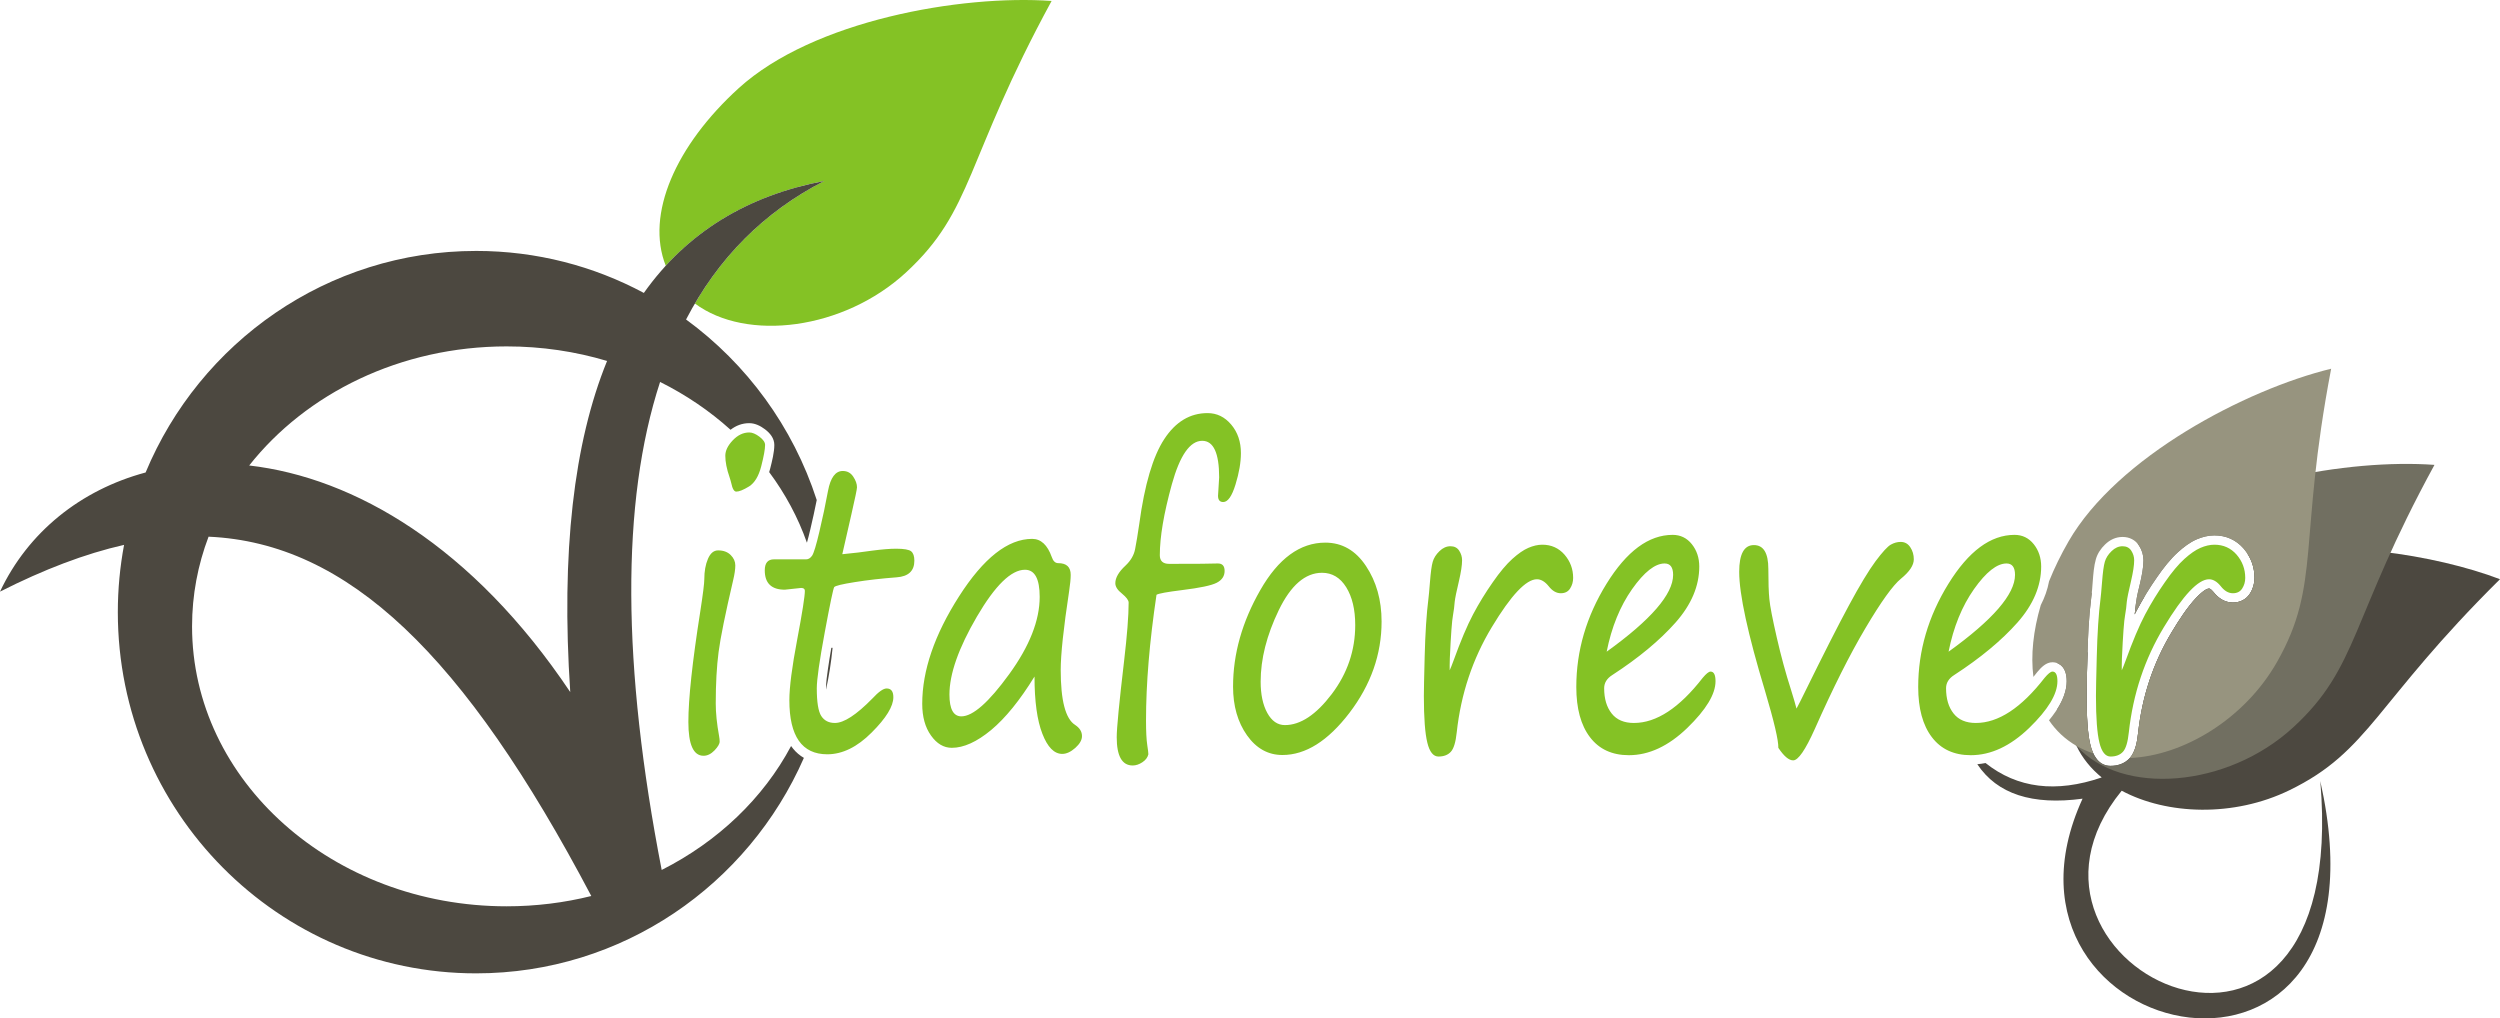
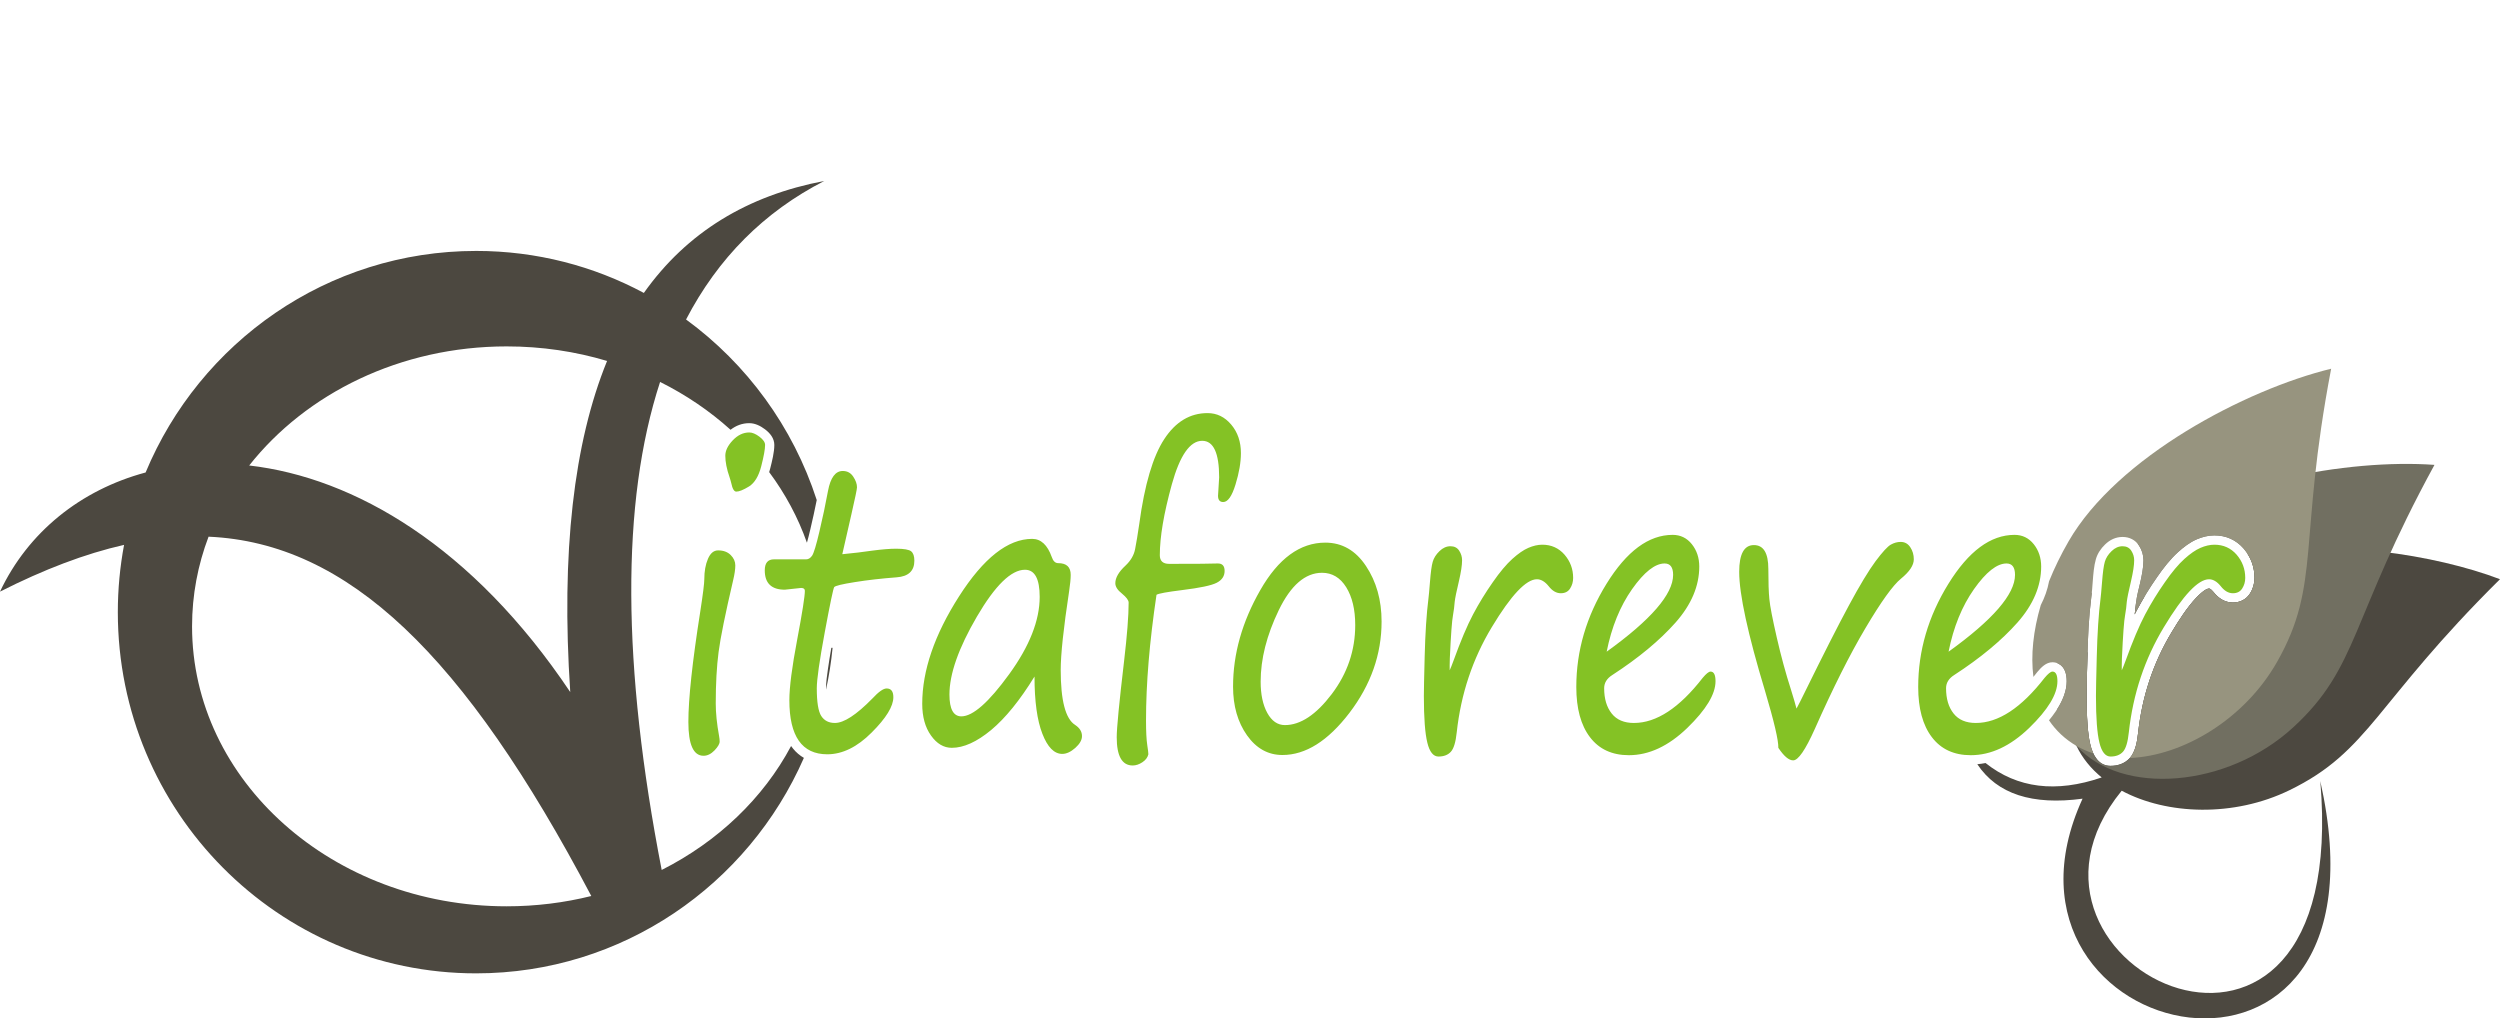
<svg xmlns="http://www.w3.org/2000/svg" xml:space="preserve" width="403.236mm" height="164.264mm" style="shape-rendering:geometricPrecision; text-rendering:geometricPrecision; image-rendering:optimizeQuality; fill-rule:evenodd; clip-rule:evenodd" viewBox="0 0 527.142 214.739">
  <defs>
    <style type="text/css">
   
    .fil1 {fill:#4C4840}
    .fil2 {fill:#716F61}
    .fil0 {fill:#84C225}
    .fil3 {fill:#97947F}
    .fil4 {fill:#84C225;fill-rule:nonzero}
   
  </style>
  </defs>
  <g id="Capa_x0020_1">
-     <path class="fil0" d="M155.766 18.59c15.716,-14.287 46.867,-19.743 65.972,-18.39 -18.367,33.755 -16.383,44.049 -30.703,57.25 -13.145,12.118 -33.605,14.673 -44.511,6.546 6.606,-11.258 15.683,-19.897 27.297,-25.845 -13.619,2.585 -24.824,8.465 -33.441,17.881 -4.301,-10.821 2.101,-25.366 15.386,-37.443z" />
    <path class="fil1" d="M100.387 52.91c12.782,0 24.821,3.204 35.374,8.858 9.074,-12.805 21.86,-20.542 38.06,-23.616 -12.746,6.528 -22.438,16.297 -29.16,29.214 12.783,9.341 22.552,22.62 27.553,38.07 -0.413,2.075 -0.867,4.141 -1.356,6.196 -0.219,0.937 -0.447,1.879 -0.711,2.803 -1.872,-5.326 -4.57,-10.328 -7.96,-14.887 0.078,-0.249 0.148,-0.498 0.212,-0.748 0.381,-1.49 0.873,-3.441 0.873,-4.979 0,-1.404 -0.895,-2.486 -1.957,-3.294l-0.011 -0.008c-0.97,-0.728 -2.092,-1.293 -3.33,-1.293 -1.488,0 -2.805,0.521 -3.932,1.392 -4.379,-3.95 -9.378,-7.354 -14.858,-10.085 -8.284,25.395 -8.024,59.851 0.338,102.903 11.849,-5.987 21.424,-15.125 27.285,-26.132 0.56,0.803 1.245,1.519 2.084,2.108 0.201,0.141 0.406,0.272 0.615,0.392 -11.718,26.753 -38.255,45.434 -69.121,45.434 -41.714,0 -75.541,-34.107 -75.541,-76.164 0,-4.848 0.457,-9.589 1.316,-14.185 -8.244,1.868 -16.923,5.184 -26.162,9.862 5.907,-12.537 16.987,-21.437 30.705,-25.126 11.422,-27.438 38.322,-46.714 69.682,-46.714zm74.907 83.677l0.264 0c-0.291,2.996 -0.756,5.94 -1.382,8.823 -0.001,-0.106 -0.001,-0.202 -0.001,-0.285 0,-1.29 0.216,-2.759 0.398,-4.036 0.213,-1.503 0.459,-3.005 0.721,-4.502zm-47.29 -60.478c-6.648,-1.993 -13.768,-3.069 -21.173,-3.069 -22.445,-0 -42.283,9.925 -54.286,25.11 22.159,2.554 47.095,17.013 67.697,47.783 -1.961,-29.486 0.747,-52.597 7.762,-69.823zm-84.027 37.054c-2.254,5.936 -3.48,12.296 -3.48,18.907 0,32.594 29.704,59.03 66.335,59.03 6.184,0 12.168,-0.758 17.847,-2.17 -26.791,-50.829 -51.264,-74.445 -80.701,-75.767z" />
    <path class="fil1" d="M473.904 116.77c17.712,-3.188 39.549,0.163 53.238,5.359 -26.428,26.164 -27.458,36.256 -44.407,44.499 -11.726,5.703 -25.788,5.213 -35.363,0.102 -30.478,37.345 48.446,74.473 41.877,-2.035 17.017,75.788 -74.021,55.919 -50.127,3.712 -10.621,1.433 -18.018,-0.99 -22.194,-7.269 0.59,-0.051 1.17,-0.135 1.74,-0.248 6.693,5.325 14.855,6.339 24.487,3.041 -2.276,-1.871 -4.099,-4.097 -5.304,-6.646 -3.063,-6.474 -1.919,-13.414 2.325,-19.841 -0.009,0.333 -0.018,0.666 -0.027,0.999 -0.073,2.763 -0.17,5.555 -0.17,8.32 0,2.018 0.04,4.052 0.19,6.065 0.105,1.402 0.261,2.879 0.6,4.246 0.521,2.148 1.727,4.412 4.249,4.412 1.543,0 2.978,-0.477 4.042,-1.624 1.21,-1.305 1.587,-3.543 1.764,-5.251 0.831,-7.635 3.16,-14.807 7.135,-21.383 1.466,-2.432 3.206,-5.153 5.159,-7.223 0.473,-0.502 1.902,-1.903 2.666,-1.903 0.306,0 0.771,0.518 0.944,0.732 1.017,1.298 2.39,2.216 4.084,2.216 1.498,0 2.798,-0.627 3.613,-1.9 0.64,-1 0.952,-2.109 0.952,-3.296 0,-1.866 -0.495,-3.572 -1.472,-5.085zm-23.501 10.253c0.586,-0.433 1.187,-0.86 1.804,-1.28 -0.567,0.949 -1.11,1.914 -1.629,2.892 -0.161,0.304 -0.319,0.611 -0.475,0.922 0.134,-0.822 0.23,-1.648 0.293,-2.479l0.007 -0.054z" />
    <path class="fil2" d="M450.719 114.626c15.583,-12.985 44.618,-17.907 62.608,-16.605 -17.824,32.638 -15.92,42.603 -29.797,55.357 -13.877,12.754 -36.141,14.515 -45.68,3.909 -2.072,-2.303 -3.413,-4.916 -4.09,-7.736 1.182,-1.853 2.012,-3.866 2.012,-5.898 0,-1.428 -0.331,-2.99 -1.725,-3.704 -0.077,-0.039 -0.155,-0.075 -0.234,-0.107 1.063,-4.885 3.567,-10.006 7.273,-14.985 -0.038,0.397 -0.081,0.791 -0.133,1.177 -0.521,4.087 -0.704,8.3 -0.805,12.41 -0.073,2.763 -0.17,5.555 -0.17,8.32 0,2.018 0.04,4.052 0.19,6.065 0.105,1.402 0.261,2.879 0.6,4.246 0.521,2.148 1.727,4.412 4.249,4.412 1.543,0 2.978,-0.477 4.042,-1.624 1.21,-1.305 1.587,-3.543 1.764,-5.251 0.831,-7.635 3.16,-14.807 7.135,-21.383 1.466,-2.432 3.206,-5.153 5.159,-7.223 0.473,-0.502 1.902,-1.903 2.666,-1.903 0.306,0 0.771,0.518 0.944,0.732 1.017,1.298 2.39,2.216 4.084,2.216 1.498,0 2.798,-0.627 3.613,-1.9 0.64,-1 0.952,-2.109 0.952,-3.296 0,-2.33 -0.771,-4.41 -2.288,-6.177l-0.012 -0.014c-1.612,-1.844 -3.718,-2.772 -6.166,-2.772 -1.288,0 -2.539,0.321 -3.718,0.829 -1.435,0.618 -2.767,1.638 -3.92,2.679 -1.672,1.509 -3.147,3.418 -4.424,5.266 -1.563,2.231 -2.991,4.556 -4.27,6.969 -0.161,0.304 -0.319,0.611 -0.475,0.922 0.134,-0.822 0.23,-1.648 0.293,-2.479 0.154,-1.312 0.535,-2.798 0.845,-4.079l0.004 -0.017c0.352,-1.521 0.716,-3.272 0.716,-4.837 0,-1.113 -0.319,-2.15 -0.923,-3.085 -0.099,-0.153 -0.206,-0.297 -0.319,-0.432z" />
    <path class="fil3" d="M436.164 114.162c10.269,-17.805 37.369,-32.024 55.377,-36.415 -6.968,36.53 -2.103,45.431 -11.405,61.823 -6.827,12.031 -19.77,19.808 -31.047,20.259 1.187,-1.309 1.56,-3.525 1.735,-5.219 0.831,-7.635 3.16,-14.807 7.135,-21.383 1.466,-2.432 3.206,-5.153 5.159,-7.223 0.473,-0.502 1.902,-1.903 2.666,-1.903 0.306,0 0.771,0.518 0.944,0.732 1.017,1.298 2.39,2.216 4.084,2.216 1.498,0 2.798,-0.627 3.613,-1.9 0.64,-1 0.952,-2.109 0.952,-3.296 0,-2.33 -0.771,-4.41 -2.288,-6.177l-0.012 -0.014c-1.612,-1.844 -3.718,-2.772 -6.166,-2.772 -1.288,0 -2.539,0.321 -3.718,0.829 -1.435,0.618 -2.767,1.638 -3.92,2.679 -1.672,1.509 -3.147,3.418 -4.424,5.266 -1.563,2.231 -2.991,4.556 -4.27,6.969 -0.161,0.304 -0.319,0.611 -0.475,0.922 0.134,-0.822 0.23,-1.648 0.293,-2.479 0.154,-1.312 0.535,-2.798 0.845,-4.079l0.004 -0.017c0.352,-1.521 0.716,-3.272 0.716,-4.837 0,-1.113 -0.319,-2.15 -0.923,-3.085 -0.788,-1.22 -2.046,-1.838 -3.484,-1.838 -1.429,0 -2.679,0.604 -3.689,1.592 -0.894,0.863 -1.593,1.897 -1.937,3.099 -0.411,1.403 -0.546,3.223 -0.658,4.68 -0.089,1.13 -0.165,2.317 -0.316,3.442 -0.521,4.087 -0.704,8.3 -0.805,12.41 -0.073,2.763 -0.17,5.555 -0.17,8.32 0,2.018 0.04,4.052 0.19,6.065 0.105,1.402 0.261,2.879 0.6,4.246 0.146,0.6 0.344,1.209 0.611,1.775 -1.234,-0.398 -2.416,-0.916 -3.529,-1.563 -2.418,-1.407 -4.344,-3.237 -5.806,-5.402 2.01,-2.426 3.729,-5.308 3.729,-8.232 0,-1.428 -0.331,-2.99 -1.725,-3.704 -0.399,-0.204 -0.837,-0.304 -1.284,-0.304 -1.329,0 -2.367,1.08 -3.159,2.025l-0.024 0.028 -0.023 0.03c-0.255,0.328 -0.522,0.664 -0.801,1.004 -0.584,-4.561 -0.039,-9.721 1.548,-15.129 0.82,-1.59 1.424,-3.27 1.755,-5.043 1.115,-2.778 2.487,-5.591 4.105,-8.396z" />
    <path class="fil4" d="M155.249 103.661c-0.462,0 -0.812,-0.601 -1.06,-1.802 -0.09,-0.368 -0.203,-0.778 -0.361,-1.242 -0.597,-1.72 -0.891,-3.235 -0.891,-4.518 0,-1.065 0.519,-2.143 1.567,-3.248 1.049,-1.105 2.21,-1.665 3.484,-1.665 0.643,0 1.353,0.3 2.153,0.901 0.789,0.6 1.184,1.174 1.184,1.733 0,0.887 -0.271,2.375 -0.812,4.49 -0.541,2.102 -1.398,3.521 -2.57,4.258 -1.184,0.723 -2.074,1.092 -2.694,1.092zm-4.329 44.671c0,2.02 0.237,4.299 0.699,6.838 0.09,0.478 0.124,0.874 0.124,1.187 0,0.491 -0.361,1.106 -1.082,1.87 -0.733,0.751 -1.499,1.133 -2.311,1.133 -2.142,0 -3.202,-2.375 -3.202,-7.111 0,-4.914 0.834,-12.666 2.503,-23.271 0.575,-3.712 0.857,-5.992 0.857,-6.838 0,-1.679 0.259,-3.112 0.767,-4.299 0.507,-1.187 1.217,-1.788 2.142,-1.788 1.127,0 2.007,0.328 2.66,0.983 0.654,0.655 0.969,1.379 0.969,2.184 0,0.792 -0.147,1.856 -0.462,3.153 -1.646,7.043 -2.672,12.079 -3.066,15.123 -0.395,3.03 -0.597,6.647 -0.597,10.837zm26.684 -31.473c2.266,-0.218 4.408,-0.464 6.403,-0.764 1.984,-0.259 3.641,-0.396 4.96,-0.396 1.668,0 2.728,0.191 3.168,0.56 0.44,0.369 0.665,1.024 0.665,1.965 0,2.156 -1.251,3.33 -3.732,3.508 -3.202,0.246 -6.133,0.573 -8.827,1.01 -2.683,0.423 -4.126,0.778 -4.34,1.051 -0.203,0.287 -0.868,3.453 -1.995,9.527 -1.127,6.06 -1.68,9.991 -1.68,11.806 0,2.934 0.316,4.886 0.947,5.855 0.643,0.983 1.601,1.46 2.875,1.46 1.894,0 4.532,-1.72 7.902,-5.159 1.297,-1.406 2.3,-2.116 2.999,-2.116 0.947,0 1.42,0.614 1.42,1.843 0,1.924 -1.522,4.408 -4.577,7.452 -3.044,3.057 -6.167,4.586 -9.357,4.586 -5.332,0 -7.993,-3.808 -7.993,-11.396 0,-2.743 0.552,-7.002 1.646,-12.761 1.082,-5.732 1.623,-9.172 1.623,-10.318 0,-0.396 -0.271,-0.601 -0.789,-0.601l-3.438 0.369c-2.818,0 -4.227,-1.365 -4.227,-4.081 0,-1.542 0.643,-2.32 1.95,-2.32l6.798 0c0.462,0 0.868,-0.259 1.229,-0.764 0.35,-0.505 0.868,-2.197 1.544,-5.091 0.688,-2.894 1.297,-5.76 1.815,-8.585 0.53,-2.798 1.567,-4.19 3.111,-4.19 0.947,0 1.68,0.396 2.21,1.201 0.53,0.792 0.789,1.542 0.789,2.238 0,0.369 -0.395,2.279 -1.184,5.719l-1.916 8.394zm40.527 25.796c-3.077,5.009 -6.133,8.762 -9.142,11.274 -3.021,2.498 -5.783,3.753 -8.297,3.753 -1.691,0 -3.157,-0.86 -4.385,-2.593 -1.24,-1.733 -1.849,-3.958 -1.849,-6.688 0,-7.002 2.582,-14.549 7.756,-22.643 5.174,-8.093 10.315,-12.133 15.422,-12.133 1.849,0 3.224,1.269 4.137,3.835 0.282,0.846 0.733,1.283 1.353,1.283 1.759,0 2.638,0.819 2.638,2.47 0,0.833 -0.113,1.965 -0.327,3.399 -1.195,7.861 -1.781,13.416 -1.781,16.637 0,6.456 1.003,10.318 3.033,11.601 0.969,0.641 1.454,1.419 1.454,2.361 0,0.819 -0.473,1.651 -1.42,2.498 -0.947,0.833 -1.86,1.256 -2.739,1.256 -1.702,0 -3.1,-1.419 -4.194,-4.245 -1.105,-2.825 -1.657,-6.852 -1.657,-12.065zm-2.007 -22.52c-2.908,0 -6.29,3.303 -10.146,9.895 -3.855,6.606 -5.783,12.079 -5.783,16.419 0,3.071 0.845,4.6 2.514,4.6 2.424,0 5.783,-2.962 10.078,-8.885 4.295,-5.91 6.437,-11.355 6.437,-16.31 0,-3.808 -1.037,-5.719 -3.1,-5.719zm26.018 38.911c-0.158,0.669 -0.575,1.228 -1.263,1.679 -0.676,0.45 -1.364,0.682 -2.04,0.682 -2.255,0 -3.371,-1.993 -3.371,-5.964 0,-1.897 0.518,-7.247 1.556,-16.078 0.631,-5.405 0.958,-9.513 0.958,-12.311 0,-0.478 -0.462,-1.106 -1.398,-1.884 -0.947,-0.737 -1.409,-1.474 -1.409,-2.197 0,-1.146 0.71,-2.388 2.142,-3.712 1.105,-1.037 1.781,-2.197 2.029,-3.48 0.259,-1.283 0.541,-3.057 0.879,-5.323 1.116,-8.257 2.875,-14.222 5.265,-17.866 2.39,-3.658 5.434,-5.487 9.131,-5.487 1.961,0 3.619,0.805 4.983,2.416 1.375,1.624 2.052,3.63 2.052,6.019 0,1.952 -0.383,4.163 -1.139,6.619 -0.755,2.47 -1.623,3.699 -2.593,3.699 -0.721,0 -1.093,-0.437 -1.093,-1.31l0.237 -3.89c0,-5.145 -1.195,-7.711 -3.573,-7.711 -2.57,0 -4.701,3.057 -6.403,9.172 -1.691,6.128 -2.537,11.096 -2.537,14.945 0,1.215 0.654,1.829 1.973,1.829 5.749,0 9.131,-0.027 10.157,-0.082 1.026,-0.041 1.533,0.478 1.533,1.57 0,1.092 -0.552,1.924 -1.668,2.498 -1.105,0.573 -3.528,1.078 -7.283,1.542 -3.19,0.396 -4.994,0.723 -5.411,0.996 -1.477,9.909 -2.21,18.753 -2.21,26.505 0,2.32 0.09,4.04 0.259,5.159 0.158,1.037 0.237,1.692 0.237,1.965zm28.262 0.15c-3.01,0 -5.501,-1.379 -7.463,-4.149 -1.962,-2.771 -2.942,-6.196 -2.942,-10.277 0,-6.879 1.916,-13.662 5.738,-20.336 3.81,-6.674 8.387,-10.018 13.72,-10.018 3.517,0 6.381,1.638 8.568,4.927 2.187,3.276 3.292,7.179 3.292,11.71 0,6.933 -2.266,13.348 -6.786,19.272 -4.532,5.923 -9.233,8.871 -14.125,8.871zm-4.588 -15.464c0,2.689 0.462,4.886 1.398,6.592 0.936,1.706 2.176,2.566 3.72,2.566 3.28,0 6.572,-2.184 9.875,-6.538 3.303,-4.367 4.949,-9.213 4.949,-14.536 0,-3.289 -0.631,-5.937 -1.894,-7.984 -1.263,-2.034 -2.965,-3.057 -5.107,-3.057 -3.54,0 -6.584,2.634 -9.131,7.902 -2.536,5.255 -3.81,10.277 -3.81,15.054zm39.862 -2.402c0.226,-0.478 0.485,-1.146 0.8,-2.006 1.499,-4.149 2.875,-7.411 4.126,-9.772 1.251,-2.361 2.638,-4.613 4.149,-6.77 1.499,-2.17 2.886,-3.808 4.126,-4.927 1.24,-1.119 2.367,-1.897 3.382,-2.334 1.015,-0.437 1.995,-0.669 2.942,-0.669 1.917,0 3.472,0.71 4.69,2.102 1.206,1.406 1.815,3.03 1.815,4.9 0,0.833 -0.214,1.57 -0.643,2.238 -0.428,0.669 -1.082,0.996 -1.961,0.996 -0.924,0 -1.781,-0.491 -2.548,-1.474 -0.789,-0.983 -1.623,-1.474 -2.48,-1.474 -2.288,0 -5.456,3.357 -9.503,10.072 -4.058,6.715 -6.527,14.113 -7.407,22.192 -0.214,2.075 -0.631,3.453 -1.251,4.122 -0.62,0.669 -1.488,0.996 -2.604,0.996 -1.082,0 -1.871,-0.969 -2.345,-2.921 -0.485,-1.952 -0.733,-5.227 -0.733,-9.841 0,-1.242 0.056,-4.013 0.169,-8.271 0.124,-5.036 0.395,-9.104 0.789,-12.202 0.068,-0.505 0.18,-1.692 0.327,-3.548 0.158,-2.061 0.349,-3.48 0.586,-4.286 0.226,-0.792 0.699,-1.542 1.42,-2.238 0.71,-0.696 1.488,-1.037 2.322,-1.037 0.812,0 1.432,0.314 1.837,0.942 0.406,0.628 0.609,1.297 0.609,2.02 0,1.037 -0.225,2.498 -0.665,4.395 -0.507,2.102 -0.8,3.562 -0.891,4.354 -0.068,0.914 -0.18,1.856 -0.361,2.839 -0.226,1.146 -0.44,4.163 -0.665,9.035l-0.034 1.488 0 1.078zm56.05 2.32c0,2.716 -1.984,5.992 -5.952,9.841 -3.979,3.835 -8.083,5.746 -12.31,5.746 -3.54,0 -6.279,-1.256 -8.207,-3.794 -1.928,-2.525 -2.886,-6.06 -2.886,-10.591 0,-7.629 2.119,-14.877 6.369,-21.756 4.25,-6.879 8.895,-10.318 13.945,-10.318 1.646,0 2.999,0.655 4.047,1.965 1.037,1.297 1.567,2.88 1.567,4.709 0,4.108 -1.668,8.039 -4.994,11.806 -3.326,3.753 -7.767,7.452 -13.336,11.069 -1.15,0.723 -1.725,1.651 -1.725,2.798 0,2.211 0.53,3.985 1.59,5.323 1.06,1.338 2.627,1.993 4.69,1.993 4.735,0 9.571,-3.166 14.498,-9.513 0.733,-0.874 1.285,-1.324 1.657,-1.324 0.699,0 1.048,0.682 1.048,2.047zm-22.952 -6.237c9.334,-6.715 14.013,-12.12 14.013,-16.201 0,-1.597 -0.598,-2.402 -1.793,-2.402 -2.018,0 -4.306,1.802 -6.854,5.405 -2.536,3.603 -4.329,7.998 -5.366,13.198zm36.198 20.268c0.045,-1.542 -0.891,-5.541 -2.807,-11.997 -3.63,-12.024 -5.445,-20.391 -5.445,-25.113 0,-3.753 1.037,-5.637 3.1,-5.637 2.029,0 3.044,1.679 3.044,5.036 0,2.757 0.068,4.859 0.214,6.346 0.135,1.474 0.665,4.176 1.567,8.121 0.902,3.931 1.894,7.575 2.976,10.932 0.541,1.761 0.947,3.098 1.184,4.04 0.462,-0.86 1.06,-2.034 1.781,-3.521 3.878,-7.889 6.967,-13.976 9.267,-18.234 2.3,-4.272 4.182,-7.37 5.625,-9.322 1.454,-1.938 2.525,-3.112 3.213,-3.494 0.676,-0.382 1.375,-0.573 2.074,-0.573 0.857,0 1.533,0.369 2.029,1.119 0.496,0.737 0.744,1.597 0.744,2.552 0,1.256 -0.902,2.607 -2.706,4.081 -1.691,1.379 -4.194,4.859 -7.497,10.441 -3.303,5.568 -6.865,12.666 -10.698,21.305 -1.961,4.367 -3.472,6.565 -4.532,6.565 -0.924,0 -1.961,-0.887 -3.134,-2.648zm58.846 -14.031c0,2.716 -1.984,5.992 -5.952,9.841 -3.979,3.835 -8.083,5.746 -12.31,5.746 -3.54,0 -6.279,-1.256 -8.207,-3.794 -1.928,-2.525 -2.886,-6.06 -2.886,-10.591 0,-7.629 2.119,-14.877 6.369,-21.756 4.25,-6.879 8.895,-10.318 13.945,-10.318 1.646,0 2.999,0.655 4.047,1.965 1.037,1.297 1.567,2.88 1.567,4.709 0,4.108 -1.668,8.039 -4.994,11.806 -3.326,3.753 -7.767,7.452 -13.336,11.069 -1.15,0.723 -1.725,1.651 -1.725,2.798 0,2.211 0.53,3.985 1.59,5.323 1.06,1.338 2.627,1.993 4.69,1.993 4.735,0 9.571,-3.166 14.498,-9.513 0.733,-0.874 1.285,-1.324 1.657,-1.324 0.699,0 1.048,0.682 1.048,2.047zm-22.952 -6.237c9.334,-6.715 14.013,-12.12 14.013,-16.201 0,-1.597 -0.598,-2.402 -1.793,-2.402 -2.018,0 -4.306,1.802 -6.854,5.405 -2.536,3.603 -4.329,7.998 -5.366,13.198zm36.525 3.917c0.226,-0.478 0.485,-1.146 0.8,-2.006 1.499,-4.149 2.875,-7.411 4.126,-9.772 1.251,-2.361 2.638,-4.613 4.149,-6.77 1.499,-2.17 2.886,-3.808 4.126,-4.927 1.24,-1.119 2.367,-1.897 3.382,-2.334 1.015,-0.437 1.995,-0.669 2.942,-0.669 1.917,0 3.472,0.71 4.69,2.102 1.206,1.406 1.815,3.03 1.815,4.9 0,0.833 -0.214,1.57 -0.643,2.238 -0.428,0.669 -1.082,0.996 -1.961,0.996 -0.924,0 -1.781,-0.491 -2.548,-1.474 -0.789,-0.983 -1.623,-1.474 -2.48,-1.474 -2.288,0 -5.456,3.357 -9.503,10.072 -4.058,6.715 -6.527,14.113 -7.407,22.192 -0.214,2.075 -0.631,3.453 -1.251,4.122 -0.62,0.669 -1.488,0.996 -2.604,0.996 -1.082,0 -1.871,-0.969 -2.345,-2.921 -0.485,-1.952 -0.733,-5.227 -0.733,-9.841 0,-1.242 0.056,-4.013 0.169,-8.271 0.124,-5.036 0.395,-9.104 0.789,-12.202 0.068,-0.505 0.18,-1.692 0.327,-3.548 0.158,-2.061 0.349,-3.48 0.586,-4.286 0.226,-0.792 0.699,-1.542 1.42,-2.238 0.71,-0.696 1.488,-1.037 2.322,-1.037 0.812,0 1.432,0.314 1.837,0.942 0.406,0.628 0.609,1.297 0.609,2.02 0,1.037 -0.225,2.498 -0.665,4.395 -0.507,2.102 -0.8,3.562 -0.891,4.354 -0.068,0.914 -0.18,1.856 -0.361,2.839 -0.226,1.146 -0.44,4.163 -0.665,9.035l-0.034 1.488 0 1.078z" />
  </g>
</svg>